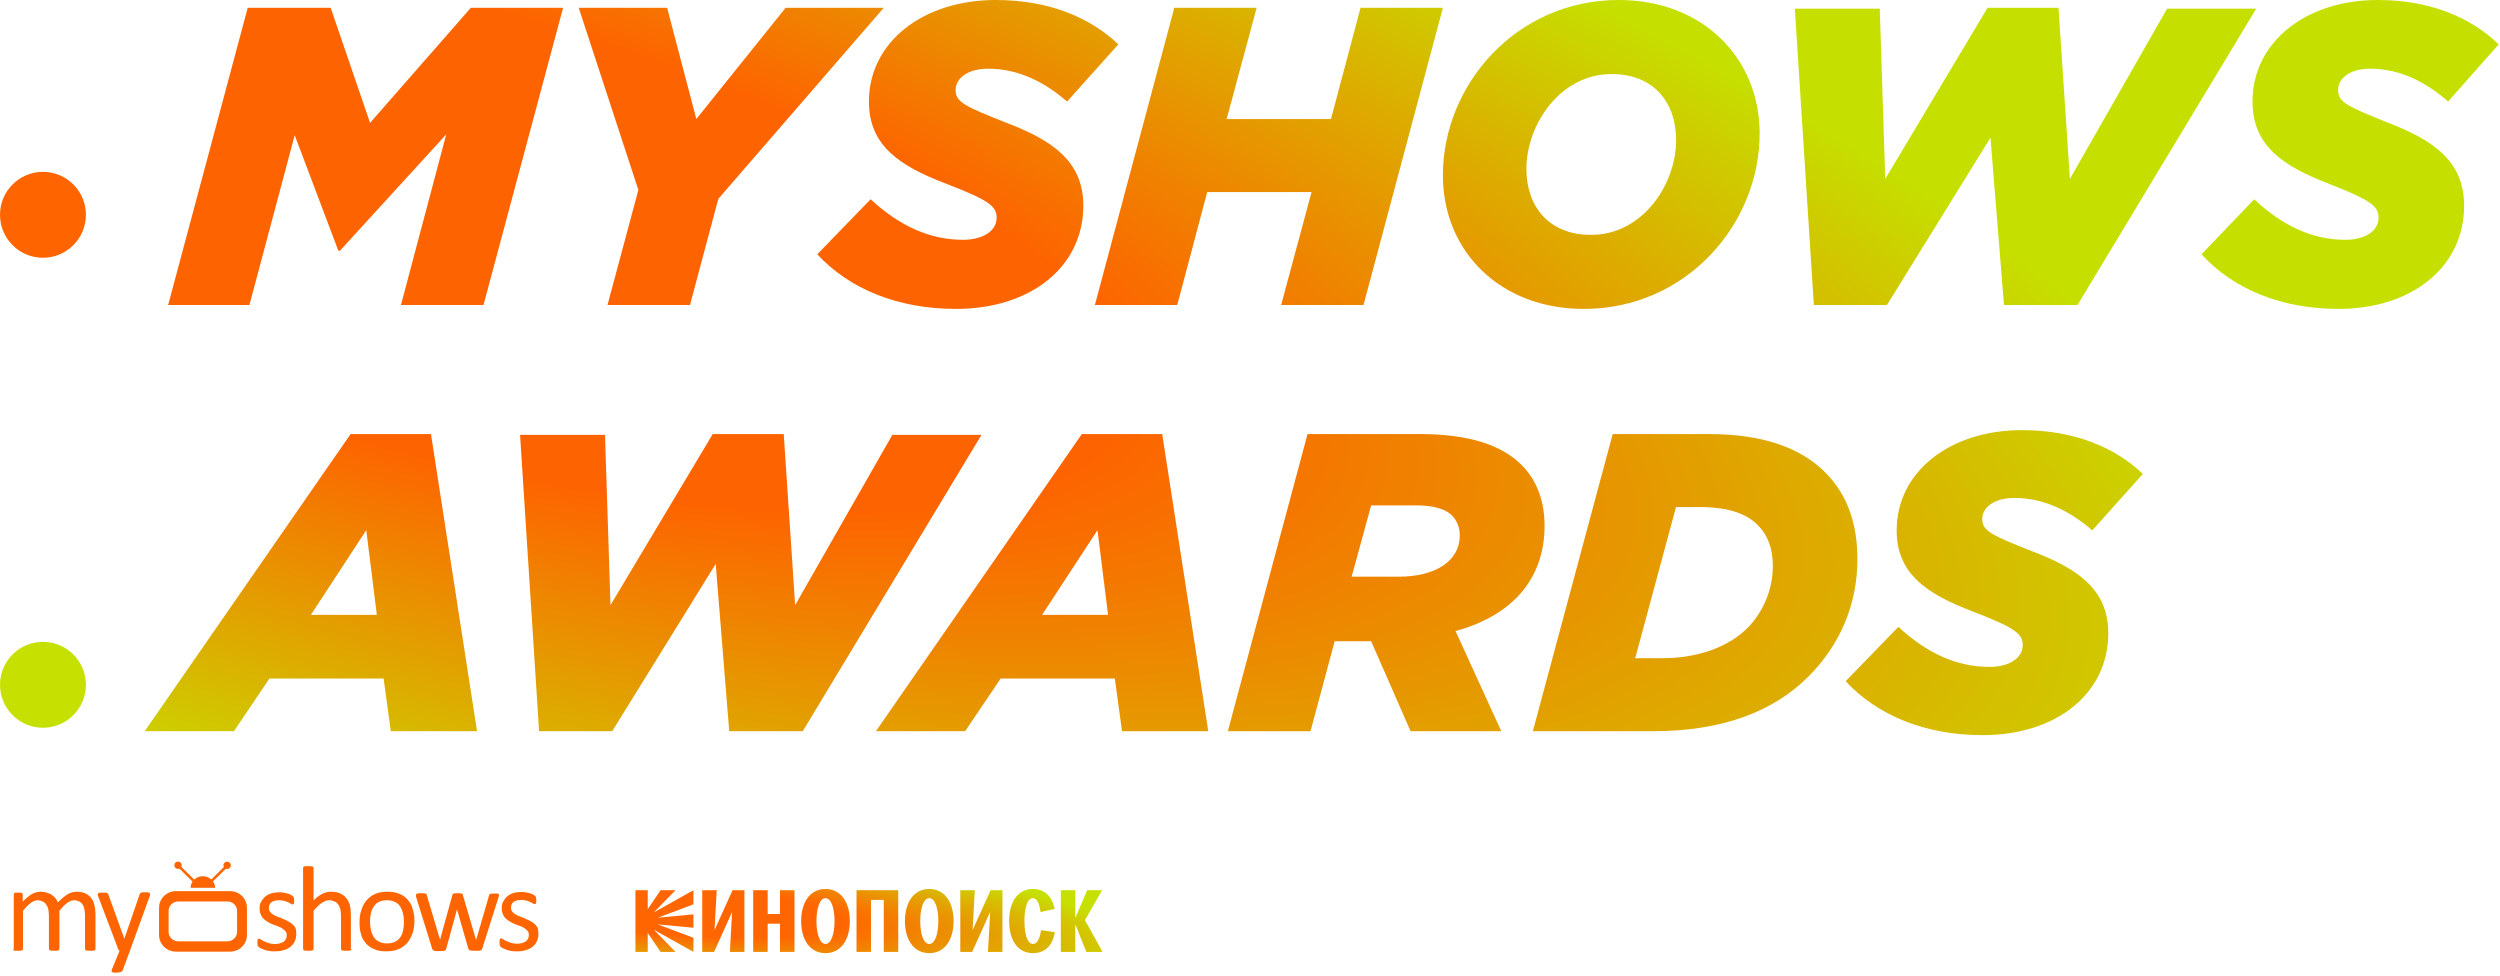
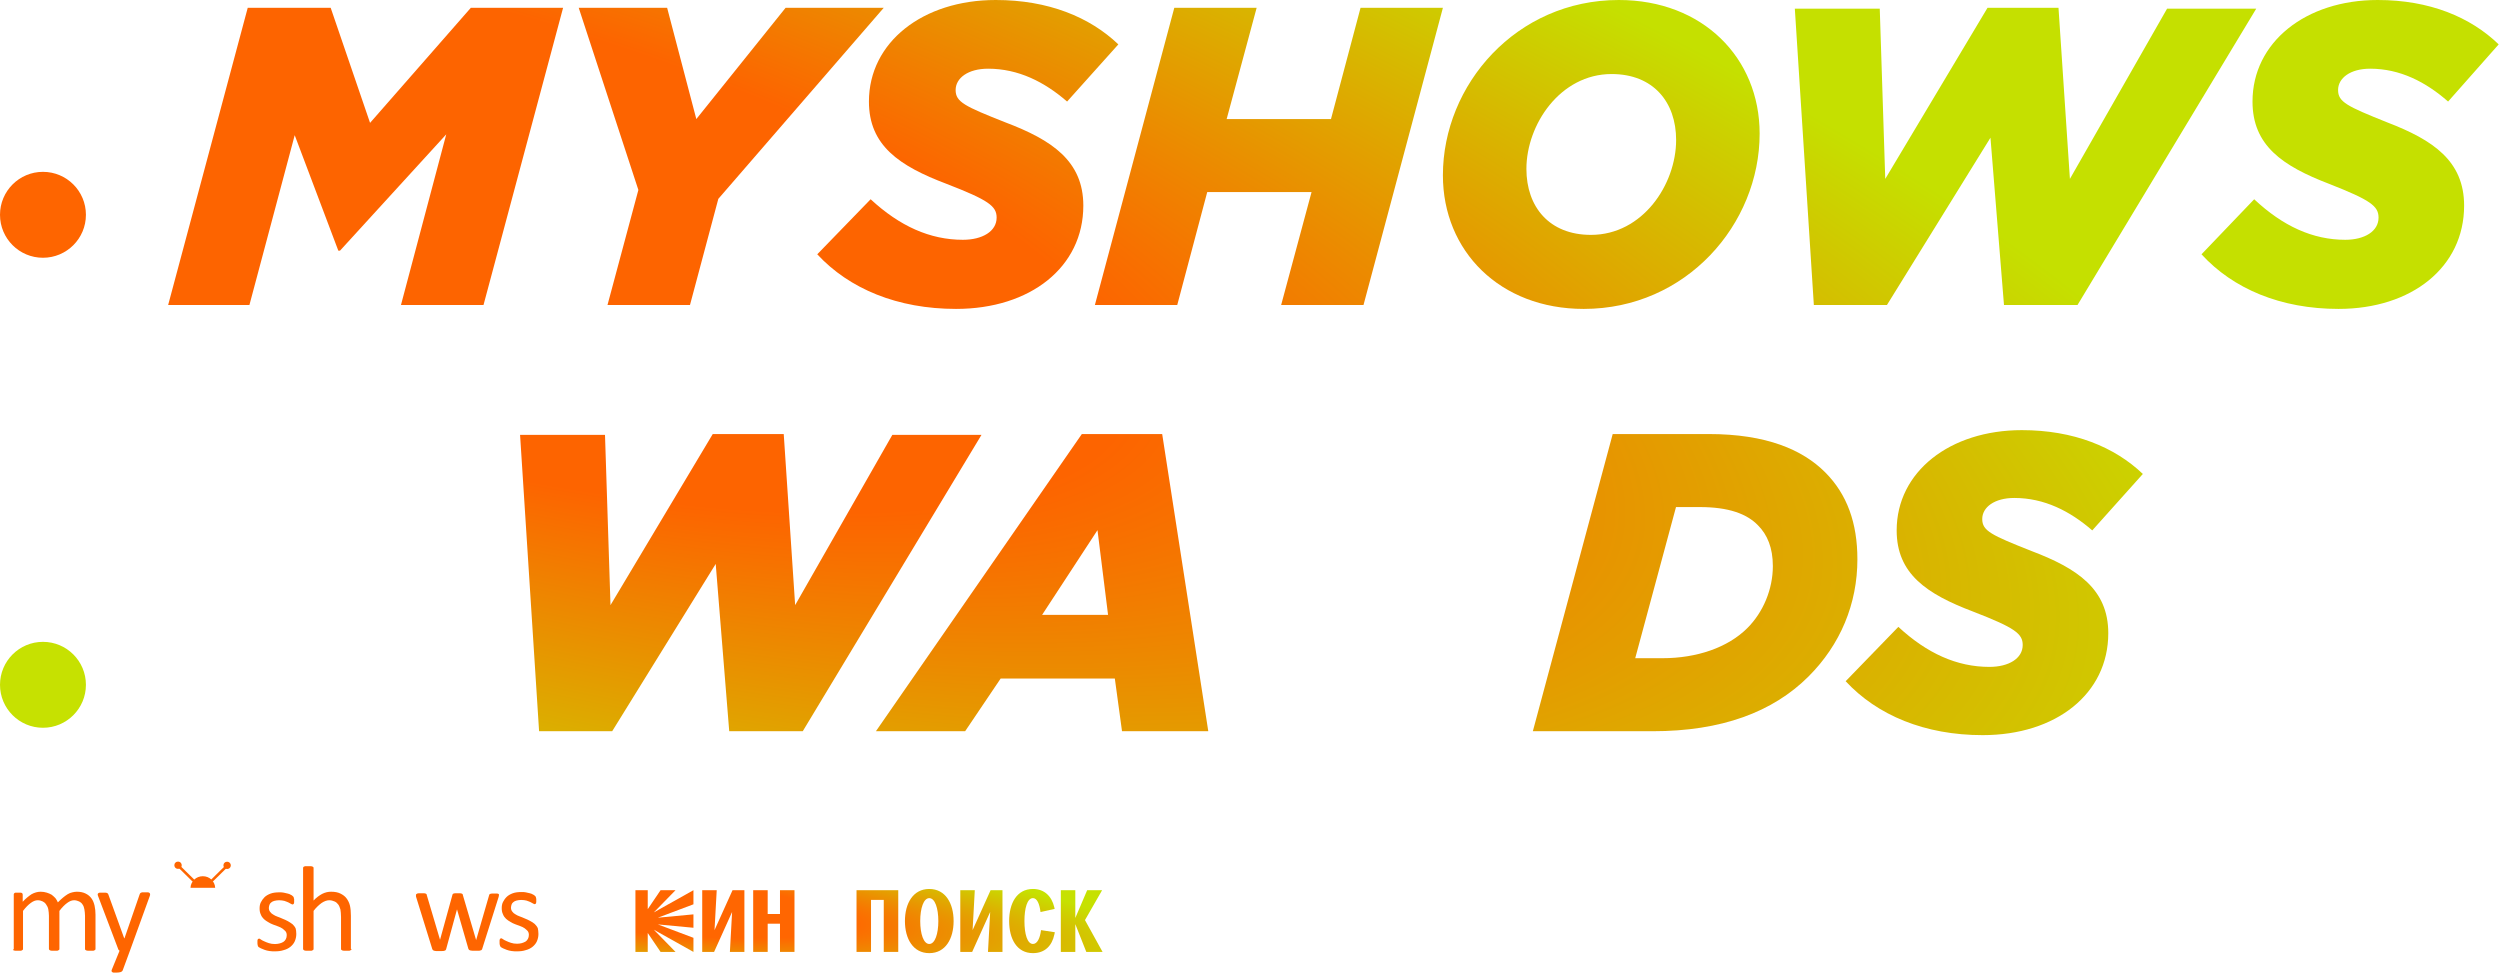
<svg xmlns="http://www.w3.org/2000/svg" width="779" height="304" viewBox="0 0 779 304" fill="none">
  <path d="M617.797 229.069C599.802 229.069 584.96 222.899 575.108 212.266L591.527 195.332C600.459 203.602 609.785 207.803 619.899 207.803C625.941 207.803 630.276 205.178 630.276 200.977C630.276 197.433 627.78 195.595 614.908 190.607C600.328 185.093 591.002 178.792 591.002 165.272C591.002 147.025 607.552 134.03 630.013 134.03C646.169 134.03 658.91 139.28 667.711 147.682L651.948 165.272C644.987 159.233 636.974 155.164 627.649 155.164C621.475 155.164 617.666 158.052 617.666 161.727C617.666 165.403 620.424 166.716 633.034 171.704C647.22 177.086 656.94 183.518 656.94 197.301C656.94 216.204 640.652 229.069 617.797 229.069Z" fill="url(#paint0_radial_11003_17)" />
  <path d="M477.633 227.85L502.518 135.248H532.434C550.437 135.248 561.688 140.143 568.704 147.154C575.587 154.033 578.764 163.029 578.764 174.273C578.764 188.164 573.469 200.863 563.541 210.785C552.422 221.897 536.405 227.85 514.961 227.85H477.633ZM509.534 205.097H518.006C528.728 205.097 538.391 201.789 544.48 195.704C549.378 190.809 552.422 183.666 552.422 176.39C552.422 170.701 550.701 166.601 547.789 163.69C544.348 160.118 538.656 158.002 529.654 158.002H522.242L509.534 205.097Z" fill="url(#paint1_radial_11003_17)" />
-   <path d="M382.593 227.85L407.432 135.248H442.312C457.77 135.248 467.944 138.688 474.153 144.905C479.042 149.8 481.288 156.414 481.288 163.822C481.288 179.3 472.436 191.471 453.542 196.63L467.812 227.85H439.538L427.25 199.805H415.888L408.357 227.85H382.593ZM421.173 179.697H435.838C447.333 179.697 454.864 174.802 454.864 166.865C454.864 164.352 454.071 162.367 452.486 160.648C450.372 158.531 446.54 157.473 441.123 157.473H427.25L421.173 179.697Z" fill="url(#paint2_radial_11003_17)" />
  <path d="M272.933 227.85L337.103 135.248H362.138L376.501 227.85H349.621L347.381 211.431H311.804L300.735 227.85H272.933ZM324.717 191.597H345.272L341.978 165.196L324.717 191.597Z" fill="url(#paint3_radial_11003_17)" />
  <path d="M167.979 227.85L162.054 135.51H188.518L190.23 188.557L222.093 135.248H244.212L247.767 188.557L278.05 135.51H305.831L250.137 227.85H227.227L223.014 175.721L190.756 227.85H167.979Z" fill="url(#paint4_radial_11003_17)" />
-   <path d="M45.083 227.85L109.253 135.248H134.288L148.651 227.85H121.771L119.531 211.431H83.954L72.885 227.85H45.083ZM96.867 191.597H117.422L114.128 165.196L96.867 191.597Z" fill="url(#paint5_radial_11003_17)" />
  <path d="M728.677 96.257C710.682 96.257 695.839 90.009 685.988 79.24L702.406 62.089C711.338 70.465 720.664 74.719 730.778 74.719C736.82 74.719 741.155 72.06 741.155 67.806C741.155 64.216 738.659 62.355 725.787 57.303C711.207 51.718 701.881 45.337 701.881 31.643C701.881 13.162 718.431 0 740.892 0C757.048 0 769.789 5.318 778.59 13.827L762.828 31.643C755.866 25.527 747.854 21.405 738.528 21.405C732.354 21.405 728.545 24.33 728.545 28.053C728.545 31.776 731.304 33.105 743.913 38.157C758.099 43.608 767.819 50.123 767.819 64.083C767.819 83.228 751.532 96.257 728.677 96.257Z" fill="url(#paint6_radial_11003_17)" />
  <path d="M565.193 95.039L559.268 2.699H585.733L587.444 55.745L619.307 2.437H641.427L644.982 55.745L675.264 2.699H703.045L647.352 95.039H624.442L620.229 42.909L587.971 95.039H565.193Z" fill="url(#paint7_radial_11003_17)" />
  <path d="M493.501 96.258C467.349 96.258 449.608 78.226 449.608 54.626C449.608 26.385 472.475 0 504.409 0C530.561 0 548.303 18.032 548.303 41.632C548.303 69.873 525.436 96.258 493.501 96.258ZM495.736 73.188C511.9 73.188 522.282 57.41 522.282 43.621C522.282 31.821 515.185 23.07 502.175 23.07C486.142 23.07 475.629 38.848 475.629 52.637C475.629 64.437 482.725 73.188 495.736 73.188Z" fill="url(#paint8_radial_11003_17)" />
  <path d="M341.166 95.039L365.908 2.437H391.571L382.227 37.097H414.733L423.945 2.437H449.608L424.867 95.039H399.204L408.679 59.85H376.173L366.829 95.039H341.166Z" fill="url(#paint9_radial_11003_17)" />
  <path d="M297.907 96.257C279.675 96.257 264.637 90.009 254.656 79.24L271.291 62.089C280.34 70.465 289.789 74.719 300.036 74.719C306.157 74.719 310.549 72.06 310.549 67.806C310.549 64.216 308.021 62.355 294.979 57.303C280.207 51.718 270.758 45.337 270.758 31.643C270.758 13.162 287.526 0 310.283 0C326.652 0 339.56 5.318 348.477 13.827L332.507 31.643C325.454 25.527 317.336 21.405 307.888 21.405C301.633 21.405 297.774 24.33 297.774 28.053C297.774 31.776 300.568 33.105 313.344 38.157C327.716 43.608 337.564 50.123 337.564 64.083C337.564 83.228 321.062 96.257 297.907 96.257Z" fill="url(#paint10_radial_11003_17)" />
  <path d="M189.294 95.039L198.916 59.189L180.33 2.437H207.88L216.975 37.097L244.788 2.437H275.369L223.829 61.967L214.998 95.039H189.294Z" fill="url(#paint11_radial_11003_17)" />
  <path d="M52.394 95.039L77.191 2.437H103.043L115.31 38.287L146.703 2.437H175.457L150.66 95.039H124.939L139.052 41.859L105.945 78.106H105.418L91.832 42.123L77.719 95.039H52.394Z" fill="url(#paint12_radial_11003_17)" />
  <path d="M26.773 66.933C26.773 74.326 20.78 80.319 13.386 80.319C5.993 80.319 0 74.326 0 66.933C0 59.539 5.993 53.546 13.386 53.546C20.78 53.546 26.773 59.539 26.773 66.933Z" fill="#FE6500" />
  <path d="M26.773 213.387C26.773 220.78 20.78 226.773 13.386 226.773C5.993 226.773 0 220.78 0 213.387C0 205.993 5.993 200 13.386 200C20.78 200 26.773 205.993 26.773 213.387Z" fill="#C6E101" />
  <path d="M29.758 295.679C29.758 295.774 29.758 295.869 29.662 295.964C29.566 296.058 29.566 296.058 29.373 296.153C29.277 296.248 29.085 296.248 28.893 296.248C28.701 296.248 28.412 296.248 28.124 296.248C27.836 296.248 27.547 296.248 27.355 296.248C27.163 296.248 26.971 296.153 26.875 296.153C26.779 296.058 26.682 296.058 26.586 295.964C26.49 295.869 26.49 295.774 26.49 295.679V285.349C26.49 284.591 26.394 284.022 26.298 283.359C26.202 282.79 26.01 282.222 25.721 281.842C25.433 281.369 25.049 281.084 24.664 280.895C24.183 280.705 23.703 280.516 23.126 280.516C22.357 280.516 21.685 280.8 20.916 281.369C20.147 281.937 19.378 282.695 18.513 283.833V295.679C18.513 295.774 18.513 295.869 18.417 295.964C18.321 296.058 18.321 296.058 18.128 296.153C18.032 296.248 17.84 296.248 17.648 296.248C17.456 296.248 17.167 296.248 16.879 296.248C16.591 296.248 16.302 296.248 16.11 296.248C15.918 296.248 15.726 296.153 15.63 296.153C15.533 296.058 15.437 296.058 15.341 295.964C15.341 295.869 15.245 295.774 15.245 295.679V285.349C15.245 284.591 15.149 284.022 15.053 283.359C14.957 282.79 14.668 282.222 14.38 281.842C14.092 281.369 13.707 281.084 13.323 280.895C12.938 280.705 12.362 280.516 11.785 280.516C11.016 280.516 10.343 280.8 9.574 281.369C8.806 281.937 8.037 282.695 7.172 283.833V295.679C7.172 295.774 7.172 295.869 7.076 295.964C6.979 296.058 6.979 296.058 6.787 296.153C6.691 296.248 6.499 296.248 6.307 296.248C6.114 296.248 5.826 296.248 5.538 296.248C5.249 296.248 4.961 296.248 4.769 296.248C4.577 296.248 4.384 296.153 4.288 296.153C4.192 296.058 4.096 296.058 4 295.964C4.288 295.869 4.288 295.774 4.288 295.679V278.715C4.288 278.62 4.288 278.525 4.384 278.431C4.384 278.336 4.481 278.336 4.577 278.241C4.673 278.146 4.865 278.146 5.057 278.146C5.249 278.146 5.442 278.146 5.73 278.146C6.018 278.146 6.211 278.146 6.403 278.146C6.595 278.146 6.691 278.241 6.787 278.241C6.883 278.336 6.979 278.336 6.979 278.431C6.979 278.525 7.076 278.62 7.076 278.715V280.99C8.037 279.947 8.998 279.189 9.863 278.62C10.728 278.146 11.689 277.862 12.65 277.862C13.323 277.862 13.996 277.957 14.572 278.146C15.149 278.336 15.63 278.525 16.11 278.81C16.494 279.094 16.879 279.473 17.263 279.852C17.552 280.231 17.84 280.705 18.032 281.179C18.609 280.61 19.186 280.042 19.666 279.663C20.147 279.284 20.627 278.905 21.108 278.62C21.588 278.336 22.069 278.146 22.55 278.052C23.03 277.957 23.415 277.862 23.895 277.862C25.049 277.862 25.913 278.052 26.682 278.431C27.451 278.81 28.028 279.284 28.509 279.947C28.989 280.61 29.277 281.369 29.47 282.222C29.662 283.075 29.758 284.022 29.758 284.97V295.679Z" fill="#FE6500" />
  <path d="M40.523 296.153L38.216 302.408C38.12 302.598 37.928 302.787 37.639 302.882C37.351 302.977 36.87 303.072 36.198 303.072C35.909 303.072 35.621 303.072 35.429 303.072C35.236 303.072 35.044 302.977 34.948 302.882C34.852 302.787 34.756 302.693 34.756 302.598C34.756 302.503 34.756 302.313 34.852 302.124L37.255 296.248C37.159 296.153 37.063 296.153 36.967 295.964C36.87 295.869 36.774 295.774 36.774 295.585L30.623 279.379C30.527 279.094 30.431 278.905 30.431 278.715C30.431 278.526 30.527 278.431 30.623 278.336C30.719 278.241 30.912 278.147 31.104 278.147C31.296 278.147 31.68 278.147 31.969 278.147C32.353 278.147 32.642 278.147 32.834 278.147C33.026 278.147 33.218 278.241 33.314 278.241C33.41 278.336 33.507 278.336 33.603 278.431C33.699 278.526 33.699 278.62 33.795 278.81L38.697 292.362H38.793L43.502 278.715C43.598 278.431 43.694 278.336 43.79 278.241C43.887 278.147 44.079 278.147 44.271 278.052C44.463 278.052 44.752 278.052 45.232 278.052C45.617 278.052 45.905 278.052 46.097 278.052C46.289 278.052 46.482 278.147 46.578 278.241C46.674 278.336 46.77 278.431 46.77 278.62C46.77 278.81 46.77 278.999 46.674 279.189L40.523 296.153Z" fill="#FE6500" />
  <path d="M92.327 291.036C92.327 291.888 92.135 292.647 91.846 293.31C91.558 293.973 91.077 294.542 90.501 295.016C89.924 295.49 89.155 295.869 88.386 296.058C87.521 296.343 86.656 296.438 85.695 296.438C85.118 296.438 84.542 296.438 83.965 296.343C83.388 296.248 82.908 296.153 82.427 295.964C81.947 295.774 81.659 295.679 81.274 295.49C80.986 295.3 80.793 295.206 80.601 295.111C80.505 295.016 80.313 294.826 80.313 294.542C80.217 294.353 80.217 294.068 80.217 293.689C80.217 293.405 80.217 293.215 80.217 293.121C80.217 292.931 80.313 292.836 80.313 292.741C80.313 292.647 80.409 292.552 80.505 292.552C80.601 292.552 80.697 292.457 80.697 292.457C80.793 292.457 81.082 292.552 81.274 292.741C81.562 292.931 81.851 293.121 82.331 293.31C82.716 293.5 83.196 293.689 83.773 293.879C84.35 294.068 84.926 294.163 85.695 294.163C86.272 294.163 86.752 294.068 87.137 293.973C87.617 293.879 87.906 293.689 88.29 293.5C88.579 293.31 88.867 293.026 89.059 292.647C89.251 292.268 89.347 291.888 89.347 291.415C89.347 290.941 89.251 290.562 88.963 290.183C88.675 289.898 88.386 289.614 88.002 289.33C87.617 289.045 87.137 288.856 86.656 288.666C86.176 288.477 85.599 288.287 85.118 288.098C84.542 287.908 84.061 287.624 83.581 287.339C83.1 287.055 82.62 286.771 82.235 286.392C81.851 286.013 81.466 285.539 81.274 284.97C80.986 284.401 80.89 283.738 80.89 283.075C80.89 282.411 80.986 281.748 81.274 281.179C81.562 280.611 81.947 280.042 82.427 279.568C82.908 279.094 83.581 278.715 84.35 278.431C85.118 278.147 86.08 278.052 87.041 278.052C87.521 278.052 88.002 278.052 88.386 278.147C88.867 278.241 89.251 278.336 89.636 278.431C90.02 278.526 90.308 278.62 90.597 278.81C90.885 278.905 91.077 279.094 91.174 279.189C91.27 279.284 91.366 279.379 91.462 279.473C91.462 279.568 91.558 279.663 91.558 279.758C91.558 279.852 91.558 279.947 91.654 280.137C91.654 280.232 91.654 280.421 91.654 280.611C91.654 280.8 91.654 280.99 91.654 281.179C91.654 281.369 91.558 281.464 91.558 281.558C91.558 281.653 91.462 281.748 91.366 281.748C91.27 281.748 91.27 281.843 91.174 281.843C91.077 281.843 90.885 281.748 90.693 281.653C90.501 281.558 90.212 281.369 89.828 281.179C89.444 280.99 89.059 280.895 88.579 280.705C88.098 280.611 87.617 280.516 86.945 280.516C86.368 280.516 85.984 280.611 85.503 280.705C85.118 280.8 84.734 280.99 84.542 281.179C84.254 281.369 84.061 281.653 83.965 281.937C83.869 282.222 83.773 282.601 83.773 282.885C83.773 283.359 83.869 283.738 84.157 284.117C84.446 284.496 84.734 284.781 85.118 284.97C85.503 285.254 85.984 285.444 86.464 285.634C86.945 285.823 87.521 286.013 88.098 286.297C88.675 286.486 89.155 286.771 89.732 287.055C90.212 287.339 90.693 287.624 91.174 288.003C91.558 288.382 91.942 288.856 92.135 289.33C92.231 289.709 92.327 290.277 92.327 291.036Z" fill="#FE6500" />
  <path d="M109.531 295.679C109.531 295.774 109.531 295.869 109.435 295.964C109.339 296.058 109.339 296.058 109.147 296.153C109.05 296.248 108.858 296.248 108.666 296.248C108.474 296.248 108.185 296.248 107.897 296.248C107.609 296.248 107.32 296.248 107.128 296.248C106.936 296.248 106.744 296.153 106.648 296.153C106.551 296.058 106.455 296.058 106.359 295.964C106.263 295.869 106.263 295.774 106.263 295.679V285.728C106.263 284.78 106.167 284.022 106.071 283.359C105.879 282.79 105.686 282.222 105.398 281.843C105.11 281.463 104.725 281.084 104.245 280.895C103.764 280.705 103.284 280.516 102.611 280.516C101.842 280.516 101.073 280.8 100.208 281.369C99.439 281.937 98.574 282.695 97.709 283.833V295.679C97.709 295.774 97.709 295.869 97.613 295.964C97.517 296.058 97.517 296.058 97.325 296.153C97.229 296.248 97.036 296.248 96.844 296.248C96.652 296.248 96.364 296.248 96.075 296.248C95.787 296.248 95.499 296.248 95.306 296.248C95.114 296.248 94.922 296.153 94.826 296.153C94.73 296.058 94.634 296.058 94.537 295.964C94.537 295.869 94.441 295.774 94.441 295.679V270.47C94.441 270.375 94.441 270.28 94.537 270.186C94.537 270.091 94.634 270.091 94.826 269.996C94.922 269.901 95.114 269.901 95.306 269.901C95.499 269.901 95.787 269.901 96.075 269.901C96.364 269.901 96.652 269.901 96.844 269.901C97.036 269.901 97.229 269.996 97.325 269.996C97.421 270.091 97.517 270.091 97.613 270.186C97.709 270.28 97.709 270.375 97.709 270.47V280.611C98.574 279.663 99.535 278.999 100.4 278.526C101.361 278.052 102.226 277.862 103.188 277.862C104.341 277.862 105.302 278.052 106.071 278.431C106.84 278.81 107.513 279.284 107.993 279.947C108.474 280.611 108.858 281.369 109.05 282.222C109.243 283.075 109.339 284.117 109.339 285.349V295.679H109.531Z" fill="#FE6500" />
-   <path d="M129.138 286.96C129.138 288.382 128.945 289.614 128.561 290.751C128.177 291.888 127.6 292.931 126.927 293.784C126.158 294.637 125.293 295.3 124.14 295.774C123.083 296.248 121.737 296.437 120.295 296.437C118.854 296.437 117.604 296.248 116.643 295.774C115.586 295.395 114.721 294.732 114.048 293.973C113.375 293.215 112.799 292.267 112.51 291.13C112.126 289.993 112.03 288.761 112.03 287.339C112.03 285.918 112.222 284.686 112.606 283.548C112.991 282.411 113.471 281.369 114.24 280.516C115.009 279.663 115.874 278.999 116.931 278.525C117.989 278.052 119.334 277.862 120.776 277.862C122.218 277.862 123.371 278.052 124.428 278.525C125.485 278.905 126.35 279.568 127.023 280.326C127.696 281.084 128.273 282.032 128.561 283.169C128.945 284.307 129.138 285.539 129.138 286.96ZM125.87 287.245C125.87 286.297 125.774 285.444 125.582 284.686C125.389 283.833 125.101 283.169 124.717 282.506C124.332 281.842 123.755 281.369 123.083 281.084C122.41 280.705 121.545 280.516 120.584 280.516C119.623 280.516 118.854 280.705 118.181 280.99C117.508 281.274 116.931 281.748 116.547 282.411C116.066 282.98 115.778 283.738 115.586 284.496C115.394 285.349 115.298 286.202 115.298 287.15C115.298 288.097 115.394 288.95 115.586 289.803C115.778 290.656 116.066 291.32 116.451 291.983C116.835 292.552 117.412 293.12 118.085 293.405C118.758 293.784 119.623 293.973 120.584 293.973C121.545 293.973 122.314 293.784 122.987 293.499C123.659 293.215 124.236 292.741 124.62 292.173C125.101 291.604 125.389 290.846 125.582 290.088C125.774 289.045 125.87 288.192 125.87 287.245Z" fill="#FE6500" />
  <path d="M155.472 278.715C155.472 278.81 155.472 278.904 155.472 278.999C155.472 279.094 155.376 279.284 155.376 279.473L150.282 295.584C150.282 295.679 150.186 295.869 150.09 295.963C149.994 296.058 149.898 296.153 149.706 296.153C149.513 296.248 149.321 296.248 149.129 296.248C148.841 296.248 148.552 296.248 148.168 296.248C147.783 296.248 147.399 296.248 147.207 296.248C146.918 296.248 146.726 296.153 146.534 296.153C146.342 296.058 146.246 296.058 146.149 295.963C146.053 295.869 146.053 295.774 145.957 295.679L142.401 283.359V283.169V283.359L139.037 295.679C139.037 295.774 138.941 295.963 138.845 296.058C138.749 296.153 138.653 296.248 138.46 296.248C138.268 296.343 138.076 296.343 137.788 296.343C137.499 296.343 137.211 296.343 136.827 296.343C136.442 296.343 136.154 296.343 135.865 296.343C135.577 296.343 135.385 296.248 135.289 296.248C135.097 296.153 135 296.153 134.904 296.058C134.808 295.963 134.808 295.869 134.712 295.774L129.714 279.663C129.618 279.473 129.618 279.284 129.618 279.189C129.618 279.094 129.618 278.999 129.618 278.904C129.618 278.81 129.618 278.715 129.714 278.62C129.81 278.525 129.81 278.525 130.003 278.431C130.099 278.431 130.291 278.336 130.483 278.336C130.675 278.336 130.964 278.336 131.252 278.336C131.637 278.336 131.925 278.336 132.117 278.336C132.309 278.336 132.502 278.431 132.598 278.431C132.694 278.431 132.79 278.525 132.886 278.62C132.982 278.715 132.982 278.81 132.982 278.904L137.115 292.836V293.026V292.836L140.959 278.904C140.959 278.81 141.055 278.715 141.055 278.62C141.152 278.525 141.248 278.431 141.344 278.431C141.44 278.431 141.632 278.336 141.824 278.336C142.017 278.336 142.305 278.336 142.593 278.336C142.882 278.336 143.17 278.336 143.362 278.336C143.554 278.336 143.747 278.431 143.843 278.431C143.939 278.431 144.035 278.525 144.131 278.62C144.227 278.715 144.227 278.81 144.227 278.904L148.36 292.931V293.12V292.931L152.397 278.999C152.397 278.904 152.493 278.81 152.493 278.715C152.589 278.62 152.685 278.525 152.781 278.525C152.877 278.525 153.069 278.431 153.262 278.431C153.454 278.431 153.742 278.431 154.031 278.431C154.319 278.431 154.607 278.431 154.799 278.431C154.992 278.431 155.088 278.431 155.28 278.525C155.376 278.62 155.472 278.62 155.472 278.715C155.472 278.525 155.472 278.525 155.472 278.715Z" fill="#FE6500" />
  <path d="M167.775 291.035C167.775 291.888 167.582 292.646 167.294 293.31C167.006 293.973 166.525 294.542 165.949 295.016C165.372 295.49 164.603 295.869 163.834 296.058C162.969 296.343 162.104 296.437 161.143 296.437C160.566 296.437 159.99 296.437 159.413 296.343C158.836 296.248 158.356 296.153 157.875 295.964C157.395 295.774 157.106 295.679 156.722 295.49C156.433 295.3 156.145 295.205 156.049 295.111C155.953 295.016 155.857 294.826 155.761 294.542C155.665 294.352 155.665 293.973 155.665 293.594C155.665 293.31 155.665 293.12 155.665 293.026C155.665 292.836 155.761 292.741 155.761 292.646C155.761 292.552 155.857 292.457 155.953 292.457C156.049 292.457 156.145 292.362 156.145 292.362C156.241 292.362 156.53 292.457 156.722 292.646C157.01 292.836 157.298 293.026 157.779 293.215C158.163 293.405 158.644 293.594 159.221 293.784C159.797 293.973 160.374 294.068 161.143 294.068C161.72 294.068 162.2 293.973 162.585 293.879C162.969 293.784 163.353 293.594 163.738 293.405C164.026 293.215 164.315 292.931 164.507 292.552C164.699 292.173 164.795 291.794 164.795 291.32C164.795 290.846 164.699 290.467 164.411 290.088C164.122 289.803 163.834 289.519 163.45 289.235C163.065 288.95 162.585 288.761 162.104 288.571C161.623 288.382 161.047 288.192 160.566 288.003C159.99 287.813 159.509 287.529 159.028 287.244C158.548 286.96 158.067 286.676 157.683 286.297C157.298 285.918 156.914 285.444 156.722 284.875C156.433 284.307 156.337 283.643 156.337 282.98C156.337 282.316 156.433 281.653 156.722 281.084C157.01 280.516 157.395 279.947 157.875 279.473C158.356 278.999 159.028 278.62 159.797 278.336C160.566 278.052 161.527 277.957 162.488 277.957C162.969 277.957 163.45 277.957 163.834 278.052C164.315 278.146 164.699 278.241 165.084 278.336C165.468 278.431 165.756 278.525 166.045 278.715C166.333 278.81 166.525 278.999 166.621 279.094C166.717 279.189 166.814 279.284 166.91 279.378C166.91 279.473 167.006 279.568 167.006 279.663C167.006 279.757 167.006 279.852 167.102 280.042C167.102 280.137 167.102 280.326 167.102 280.516C167.102 280.705 167.102 280.895 167.102 281.084C167.102 281.274 167.006 281.369 167.006 281.463C167.006 281.558 166.91 281.653 166.814 281.653C166.717 281.653 166.717 281.748 166.621 281.748C166.525 281.748 166.333 281.653 166.141 281.558C165.949 281.463 165.66 281.274 165.276 281.084C164.891 280.895 164.507 280.8 164.026 280.61C163.546 280.516 163.065 280.421 162.392 280.421C161.816 280.421 161.431 280.516 160.951 280.61C160.566 280.705 160.182 280.895 159.99 281.084C159.701 281.274 159.509 281.558 159.413 281.842C159.317 282.127 159.221 282.506 159.221 282.79C159.221 283.264 159.317 283.643 159.605 284.022C159.893 284.401 160.182 284.686 160.566 284.875C160.951 285.159 161.431 285.349 161.912 285.539C162.392 285.728 162.969 285.918 163.546 286.202C164.122 286.392 164.603 286.676 165.18 286.96C165.756 287.244 166.141 287.529 166.621 287.908C167.006 288.287 167.39 288.761 167.582 289.235C167.679 289.709 167.775 290.277 167.775 291.035Z" fill="#FE6500" />
-   <path d="M54.843 296.532C51.864 296.532 49.557 294.163 49.557 291.32V282.885C49.557 279.947 51.96 277.672 54.843 277.672H71.663C74.642 277.672 76.949 280.042 76.949 282.885V291.32C76.949 294.257 74.546 296.532 71.663 296.532H54.843ZM52.537 283.833V290.372C52.537 291.983 53.882 293.31 55.516 293.31H70.894C72.528 293.31 73.873 291.983 73.873 290.372V283.833C73.873 282.221 72.528 280.895 70.894 280.895H55.516C53.882 280.895 52.537 282.221 52.537 283.833Z" fill="#FE6500" />
  <path d="M63.205 273.029C61.091 273.029 59.457 274.64 59.361 276.63H67.049C66.953 274.64 65.32 273.029 63.205 273.029Z" fill="#FE6500" />
  <path d="M59.937 274.64L55.42 270.186C55.228 269.996 55.228 269.806 55.42 269.617C55.612 269.427 55.804 269.427 55.996 269.617L60.514 274.071C60.706 274.261 60.706 274.45 60.514 274.64C60.418 274.735 60.129 274.735 59.937 274.64Z" fill="#FE6500" />
  <path d="M56.292 270.412C56.743 269.968 56.743 269.248 56.292 268.804C55.842 268.36 55.112 268.36 54.661 268.804C54.211 269.248 54.211 269.968 54.661 270.412C55.112 270.856 55.842 270.856 56.292 270.412Z" fill="#FE6500" />
  <path d="M65.896 273.976L70.413 269.522C70.605 269.332 70.798 269.332 70.99 269.522C71.182 269.712 71.182 269.901 70.99 270.091L66.472 274.545C66.28 274.735 66.088 274.735 65.896 274.545C65.704 274.45 65.704 274.166 65.896 273.976Z" fill="#FE6500" />
  <path d="M71.589 270.447C72.039 270.002 72.038 269.282 71.587 268.838C71.136 268.395 70.406 268.396 69.956 268.841C69.506 269.285 69.507 270.005 69.958 270.449C70.409 270.892 71.14 270.891 71.589 270.447Z" fill="#FE6500" />
  <path d="M201.837 277.386V283.293L205.836 277.386H210.492L203.728 284.308L216.078 277.386V281.781L204.99 285.956L216.078 284.914V289.089L204.99 288.047L216.078 292.222V296.617L203.728 289.695L210.492 296.617H205.833L201.833 290.711V296.617H198V277.386H201.837Z" fill="url(#paint13_radial_11003_17)" />
  <path d="M218.813 277.386H223.33L222.646 289.828L228.258 277.386H231.955V296.614H227.438L228.122 284.172L222.51 296.614H218.813V277.386Z" fill="url(#paint14_radial_11003_17)" />
  <path d="M234.693 277.386H239.21V284.804H243.044V277.386H247.561V296.614H243.044V287.824H239.21V296.614H234.693V277.386Z" fill="url(#paint15_radial_11003_17)" />
-   <path d="M249.642 287.002C249.642 281.508 252.161 277.003 257.225 277.003C262.29 277.003 264.809 281.508 264.809 287.002C264.809 292.495 262.29 297 257.225 297C252.161 297 249.642 292.495 249.642 287.002ZM257.225 294.143C259.004 294.143 260.046 290.984 260.046 287.002C260.046 283.02 259.004 279.86 257.225 279.86C255.446 279.86 254.404 283.02 254.404 287.002C254.407 290.984 255.446 294.143 257.225 294.143Z" fill="url(#paint16_radial_11003_17)" />
  <path d="M266.89 277.386H279.896V296.614H275.379V280.406H271.41V296.614H266.893V277.386H266.89Z" fill="url(#paint17_radial_11003_17)" />
  <path d="M281.977 287.002C281.977 281.508 284.496 277.003 289.561 277.003C294.625 277.003 297.145 281.508 297.145 287.002C297.145 292.495 294.625 297 289.561 297C284.496 297 281.977 292.495 281.977 287.002ZM289.564 294.143C291.343 294.143 292.385 290.984 292.385 287.002C292.385 283.02 291.343 279.86 289.564 279.86C287.785 279.86 286.743 283.02 286.743 287.002C286.743 290.984 287.782 294.143 289.564 294.143Z" fill="url(#paint18_radial_11003_17)" />
  <path d="M299.229 277.386H303.746L303.062 289.828L308.674 277.386H312.371V296.614H307.855L308.538 284.172L302.926 296.614H299.229V277.386Z" fill="url(#paint19_radial_11003_17)" />
  <path d="M324.389 289.828L328.687 290.488L328.551 291.147C327.811 294.719 325.567 296.997 321.87 296.997C316.805 296.997 314.449 292.492 314.449 286.998C314.449 281.505 316.805 277 321.87 277C325.431 277 327.701 279.281 328.498 282.63L328.634 283.206L324.226 284.195C323.898 281.531 323.105 279.853 321.87 279.853C320.091 279.853 319.215 283.013 319.215 286.995C319.215 290.977 320.091 294.137 321.87 294.137C323.214 294.143 324.061 292.355 324.389 289.828Z" fill="url(#paint20_radial_11003_17)" />
  <path d="M330.549 277.386H335.066V286.039L338.763 277.386H343.419L338.079 286.699L343.556 296.614H338.491L335.069 287.961V296.614H330.552V277.386H330.549Z" fill="url(#paint21_radial_11003_17)" />
  <defs>
    <radialGradient id="paint0_radial_11003_17" cx="0" cy="0" r="1" gradientUnits="userSpaceOnUse" gradientTransform="translate(133.5 70.5) rotate(14.881) scale(617.199 192.746)">
      <stop offset="0.365" stop-color="#FD6400" />
      <stop offset="1" stop-color="#C5E000" />
    </radialGradient>
    <radialGradient id="paint1_radial_11003_17" cx="0" cy="0" r="1" gradientUnits="userSpaceOnUse" gradientTransform="translate(133.5 70.5) rotate(14.881) scale(617.199 192.746)">
      <stop offset="0.365" stop-color="#FD6400" />
      <stop offset="1" stop-color="#C5E000" />
    </radialGradient>
    <radialGradient id="paint2_radial_11003_17" cx="0" cy="0" r="1" gradientUnits="userSpaceOnUse" gradientTransform="translate(133.5 70.5) rotate(14.881) scale(617.199 192.746)">
      <stop offset="0.365" stop-color="#FD6400" />
      <stop offset="1" stop-color="#C5E000" />
    </radialGradient>
    <radialGradient id="paint3_radial_11003_17" cx="0" cy="0" r="1" gradientUnits="userSpaceOnUse" gradientTransform="translate(133.5 70.5) rotate(14.881) scale(617.199 192.746)">
      <stop offset="0.365" stop-color="#FD6400" />
      <stop offset="1" stop-color="#C5E000" />
    </radialGradient>
    <radialGradient id="paint4_radial_11003_17" cx="0" cy="0" r="1" gradientUnits="userSpaceOnUse" gradientTransform="translate(133.5 70.5) rotate(14.881) scale(617.199 192.746)">
      <stop offset="0.365" stop-color="#FD6400" />
      <stop offset="1" stop-color="#C5E000" />
    </radialGradient>
    <radialGradient id="paint5_radial_11003_17" cx="0" cy="0" r="1" gradientUnits="userSpaceOnUse" gradientTransform="translate(133.5 70.5) rotate(14.881) scale(617.199 192.746)">
      <stop offset="0.365" stop-color="#FD6400" />
      <stop offset="1" stop-color="#C5E000" />
    </radialGradient>
    <radialGradient id="paint6_radial_11003_17" cx="0" cy="0" r="1" gradientUnits="userSpaceOnUse" gradientTransform="translate(133.5 70.5) rotate(14.881) scale(617.199 192.746)">
      <stop offset="0.365" stop-color="#FD6400" />
      <stop offset="1" stop-color="#C5E000" />
    </radialGradient>
    <radialGradient id="paint7_radial_11003_17" cx="0" cy="0" r="1" gradientUnits="userSpaceOnUse" gradientTransform="translate(133.5 70.5) rotate(14.881) scale(617.199 192.746)">
      <stop offset="0.365" stop-color="#FD6400" />
      <stop offset="1" stop-color="#C5E000" />
    </radialGradient>
    <radialGradient id="paint8_radial_11003_17" cx="0" cy="0" r="1" gradientUnits="userSpaceOnUse" gradientTransform="translate(133.5 70.5) rotate(14.881) scale(617.199 192.746)">
      <stop offset="0.365" stop-color="#FD6400" />
      <stop offset="1" stop-color="#C5E000" />
    </radialGradient>
    <radialGradient id="paint9_radial_11003_17" cx="0" cy="0" r="1" gradientUnits="userSpaceOnUse" gradientTransform="translate(133.5 70.5) rotate(14.881) scale(617.199 192.746)">
      <stop offset="0.365" stop-color="#FD6400" />
      <stop offset="1" stop-color="#C5E000" />
    </radialGradient>
    <radialGradient id="paint10_radial_11003_17" cx="0" cy="0" r="1" gradientUnits="userSpaceOnUse" gradientTransform="translate(133.5 70.5) rotate(14.881) scale(617.199 192.746)">
      <stop offset="0.365" stop-color="#FD6400" />
      <stop offset="1" stop-color="#C5E000" />
    </radialGradient>
    <radialGradient id="paint11_radial_11003_17" cx="0" cy="0" r="1" gradientUnits="userSpaceOnUse" gradientTransform="translate(133.5 70.5) rotate(14.881) scale(617.199 192.746)">
      <stop offset="0.365" stop-color="#FD6400" />
      <stop offset="1" stop-color="#C5E000" />
    </radialGradient>
    <radialGradient id="paint12_radial_11003_17" cx="0" cy="0" r="1" gradientUnits="userSpaceOnUse" gradientTransform="translate(133.5 70.5) rotate(14.881) scale(617.199 192.746)">
      <stop offset="0.365" stop-color="#FD6400" />
      <stop offset="1" stop-color="#C5E000" />
    </radialGradient>
    <radialGradient id="paint13_radial_11003_17" cx="0" cy="0" r="1" gradientUnits="userSpaceOnUse" gradientTransform="translate(198 281.5) rotate(5.399) scale(164.731 22.635)">
      <stop offset="0.397" stop-color="#FF6601" />
      <stop offset="1" stop-color="#C6E101" />
    </radialGradient>
    <radialGradient id="paint14_radial_11003_17" cx="0" cy="0" r="1" gradientUnits="userSpaceOnUse" gradientTransform="translate(198 281.5) rotate(5.399) scale(164.731 22.635)">
      <stop offset="0.397" stop-color="#FF6601" />
      <stop offset="1" stop-color="#C6E101" />
    </radialGradient>
    <radialGradient id="paint15_radial_11003_17" cx="0" cy="0" r="1" gradientUnits="userSpaceOnUse" gradientTransform="translate(198 281.5) rotate(5.399) scale(164.731 22.635)">
      <stop offset="0.397" stop-color="#FF6601" />
      <stop offset="1" stop-color="#C6E101" />
    </radialGradient>
    <radialGradient id="paint16_radial_11003_17" cx="0" cy="0" r="1" gradientUnits="userSpaceOnUse" gradientTransform="translate(198 281.5) rotate(5.399) scale(164.731 22.635)">
      <stop offset="0.397" stop-color="#FF6601" />
      <stop offset="1" stop-color="#C6E101" />
    </radialGradient>
    <radialGradient id="paint17_radial_11003_17" cx="0" cy="0" r="1" gradientUnits="userSpaceOnUse" gradientTransform="translate(198 281.5) rotate(5.399) scale(164.731 22.635)">
      <stop offset="0.397" stop-color="#FF6601" />
      <stop offset="1" stop-color="#C6E101" />
    </radialGradient>
    <radialGradient id="paint18_radial_11003_17" cx="0" cy="0" r="1" gradientUnits="userSpaceOnUse" gradientTransform="translate(198 281.5) rotate(5.399) scale(164.731 22.635)">
      <stop offset="0.397" stop-color="#FF6601" />
      <stop offset="1" stop-color="#C6E101" />
    </radialGradient>
    <radialGradient id="paint19_radial_11003_17" cx="0" cy="0" r="1" gradientUnits="userSpaceOnUse" gradientTransform="translate(198 281.5) rotate(5.399) scale(164.731 22.635)">
      <stop offset="0.397" stop-color="#FF6601" />
      <stop offset="1" stop-color="#C6E101" />
    </radialGradient>
    <radialGradient id="paint20_radial_11003_17" cx="0" cy="0" r="1" gradientUnits="userSpaceOnUse" gradientTransform="translate(198 281.5) rotate(5.399) scale(164.731 22.635)">
      <stop offset="0.397" stop-color="#FF6601" />
      <stop offset="1" stop-color="#C6E101" />
    </radialGradient>
    <radialGradient id="paint21_radial_11003_17" cx="0" cy="0" r="1" gradientUnits="userSpaceOnUse" gradientTransform="translate(198 281.5) rotate(5.399) scale(164.731 22.635)">
      <stop offset="0.397" stop-color="#FF6601" />
      <stop offset="1" stop-color="#C6E101" />
    </radialGradient>
  </defs>
</svg>